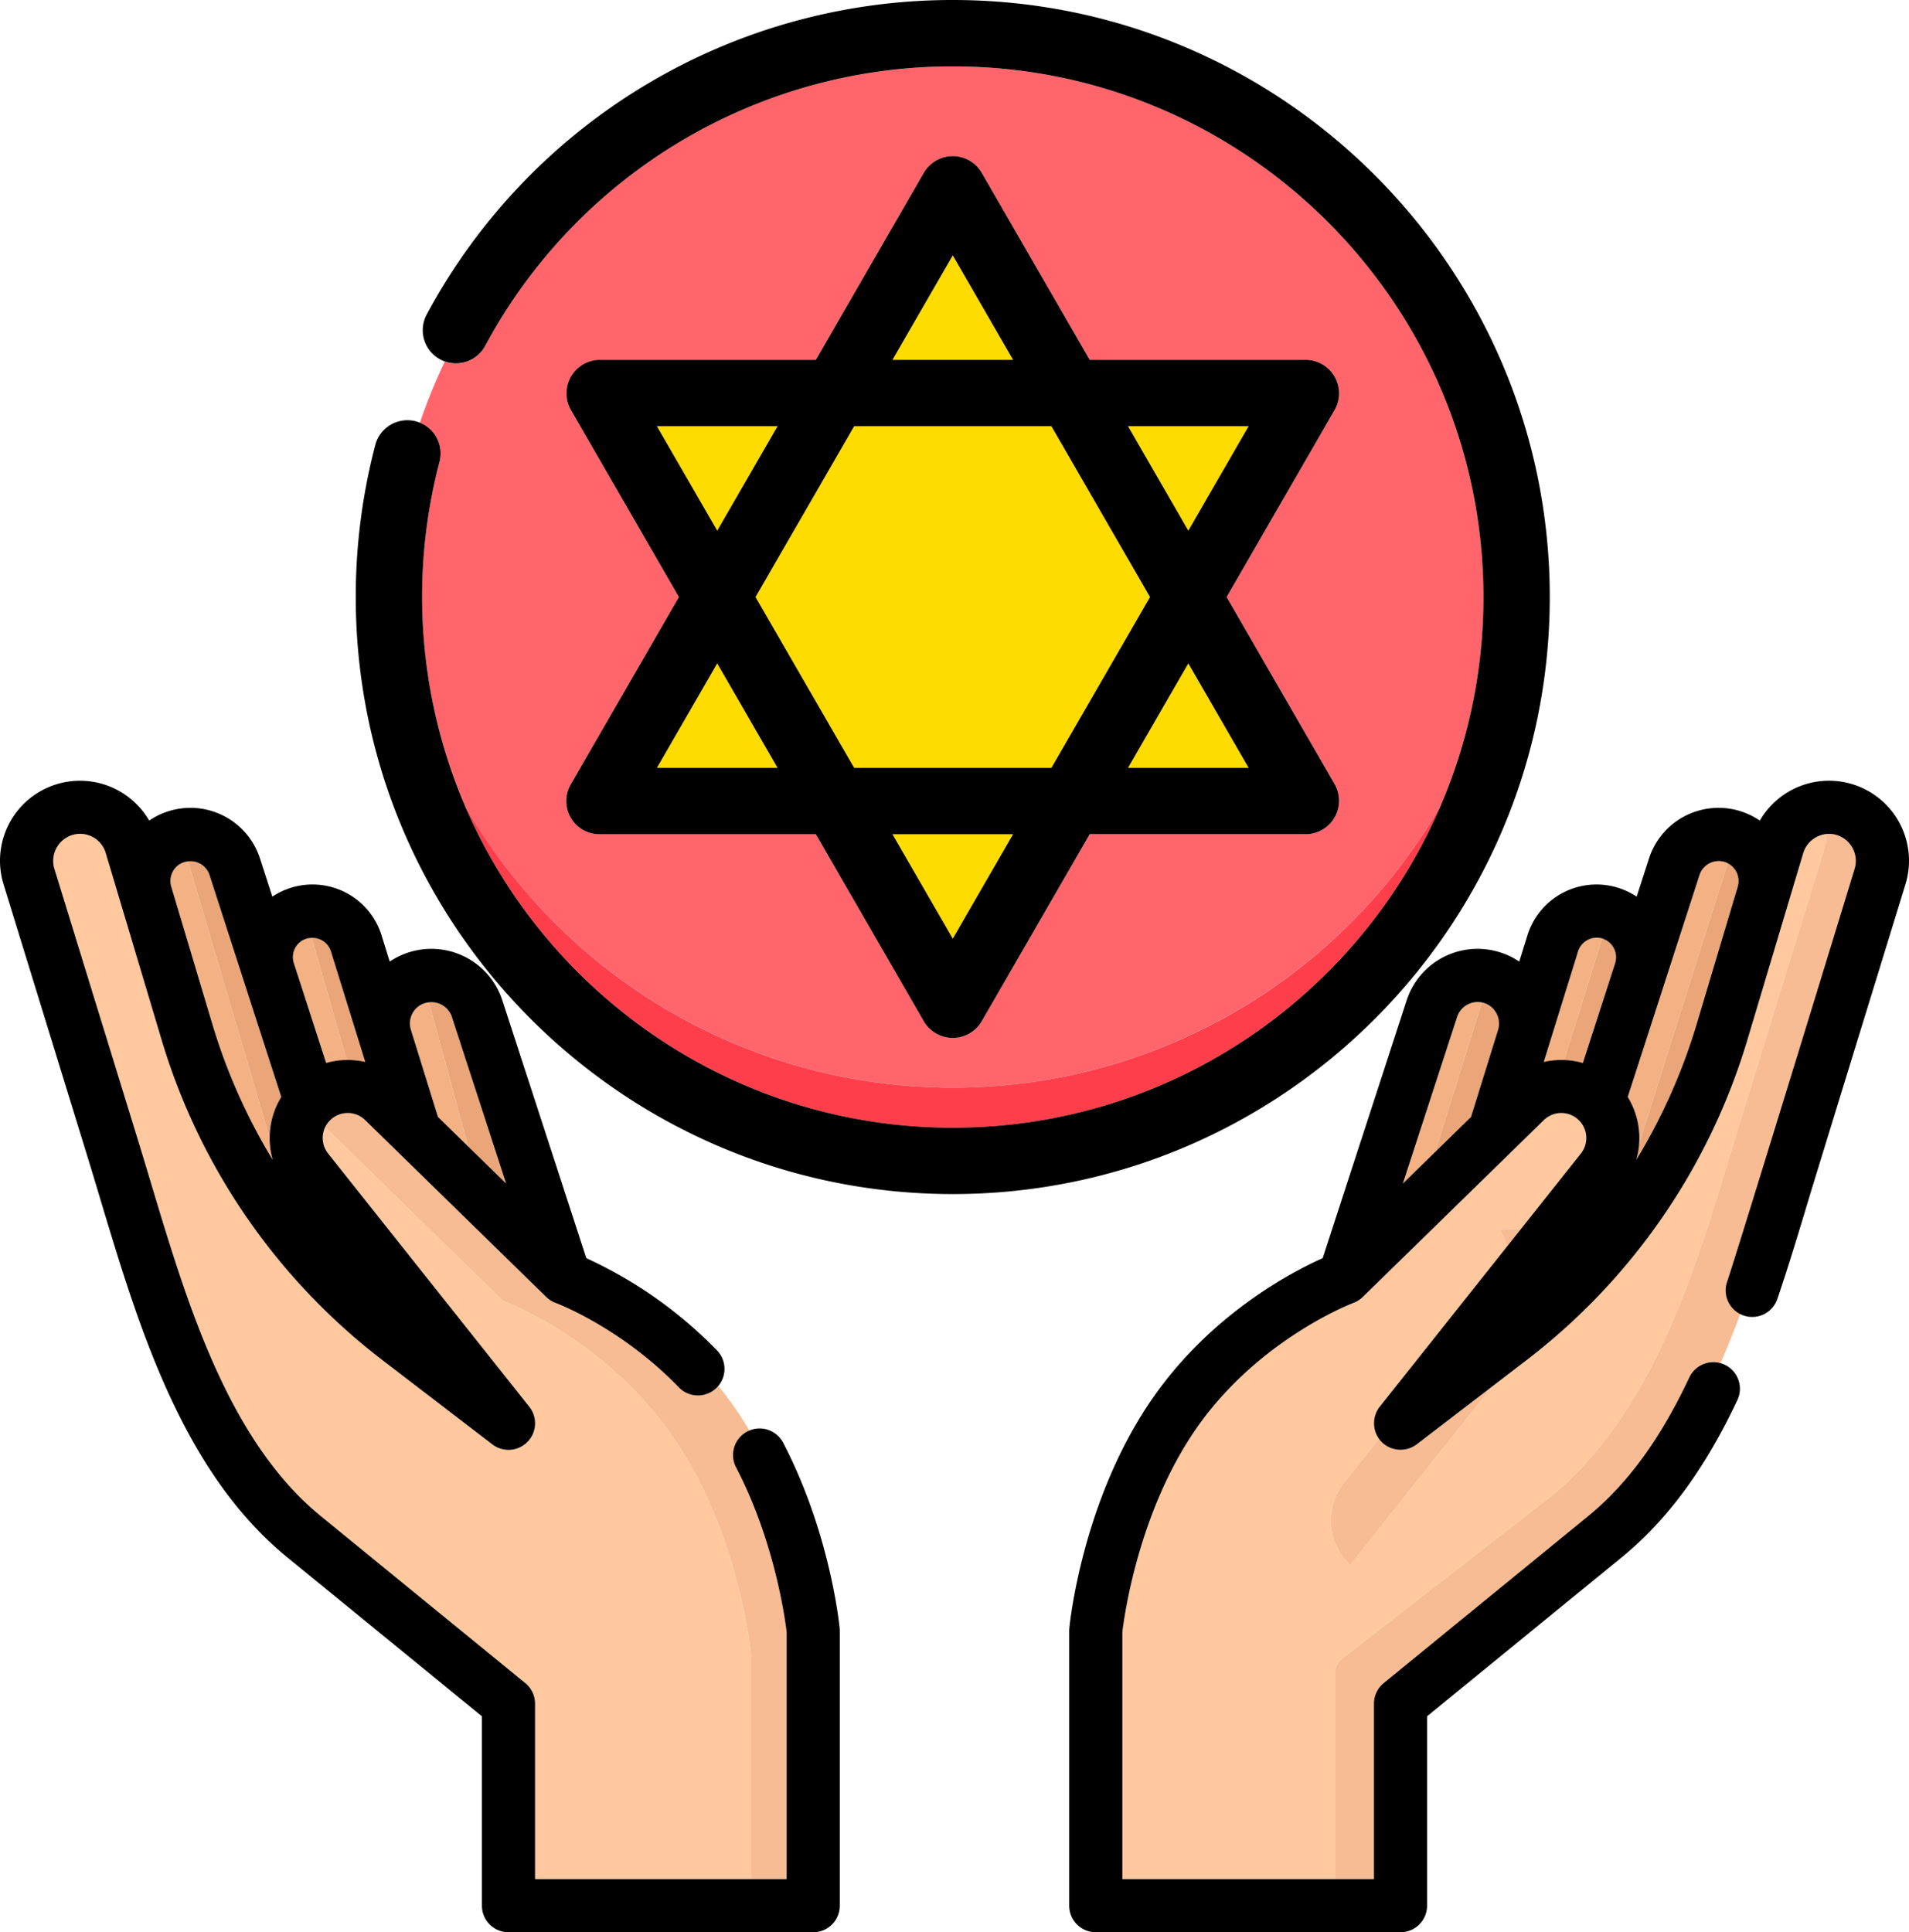
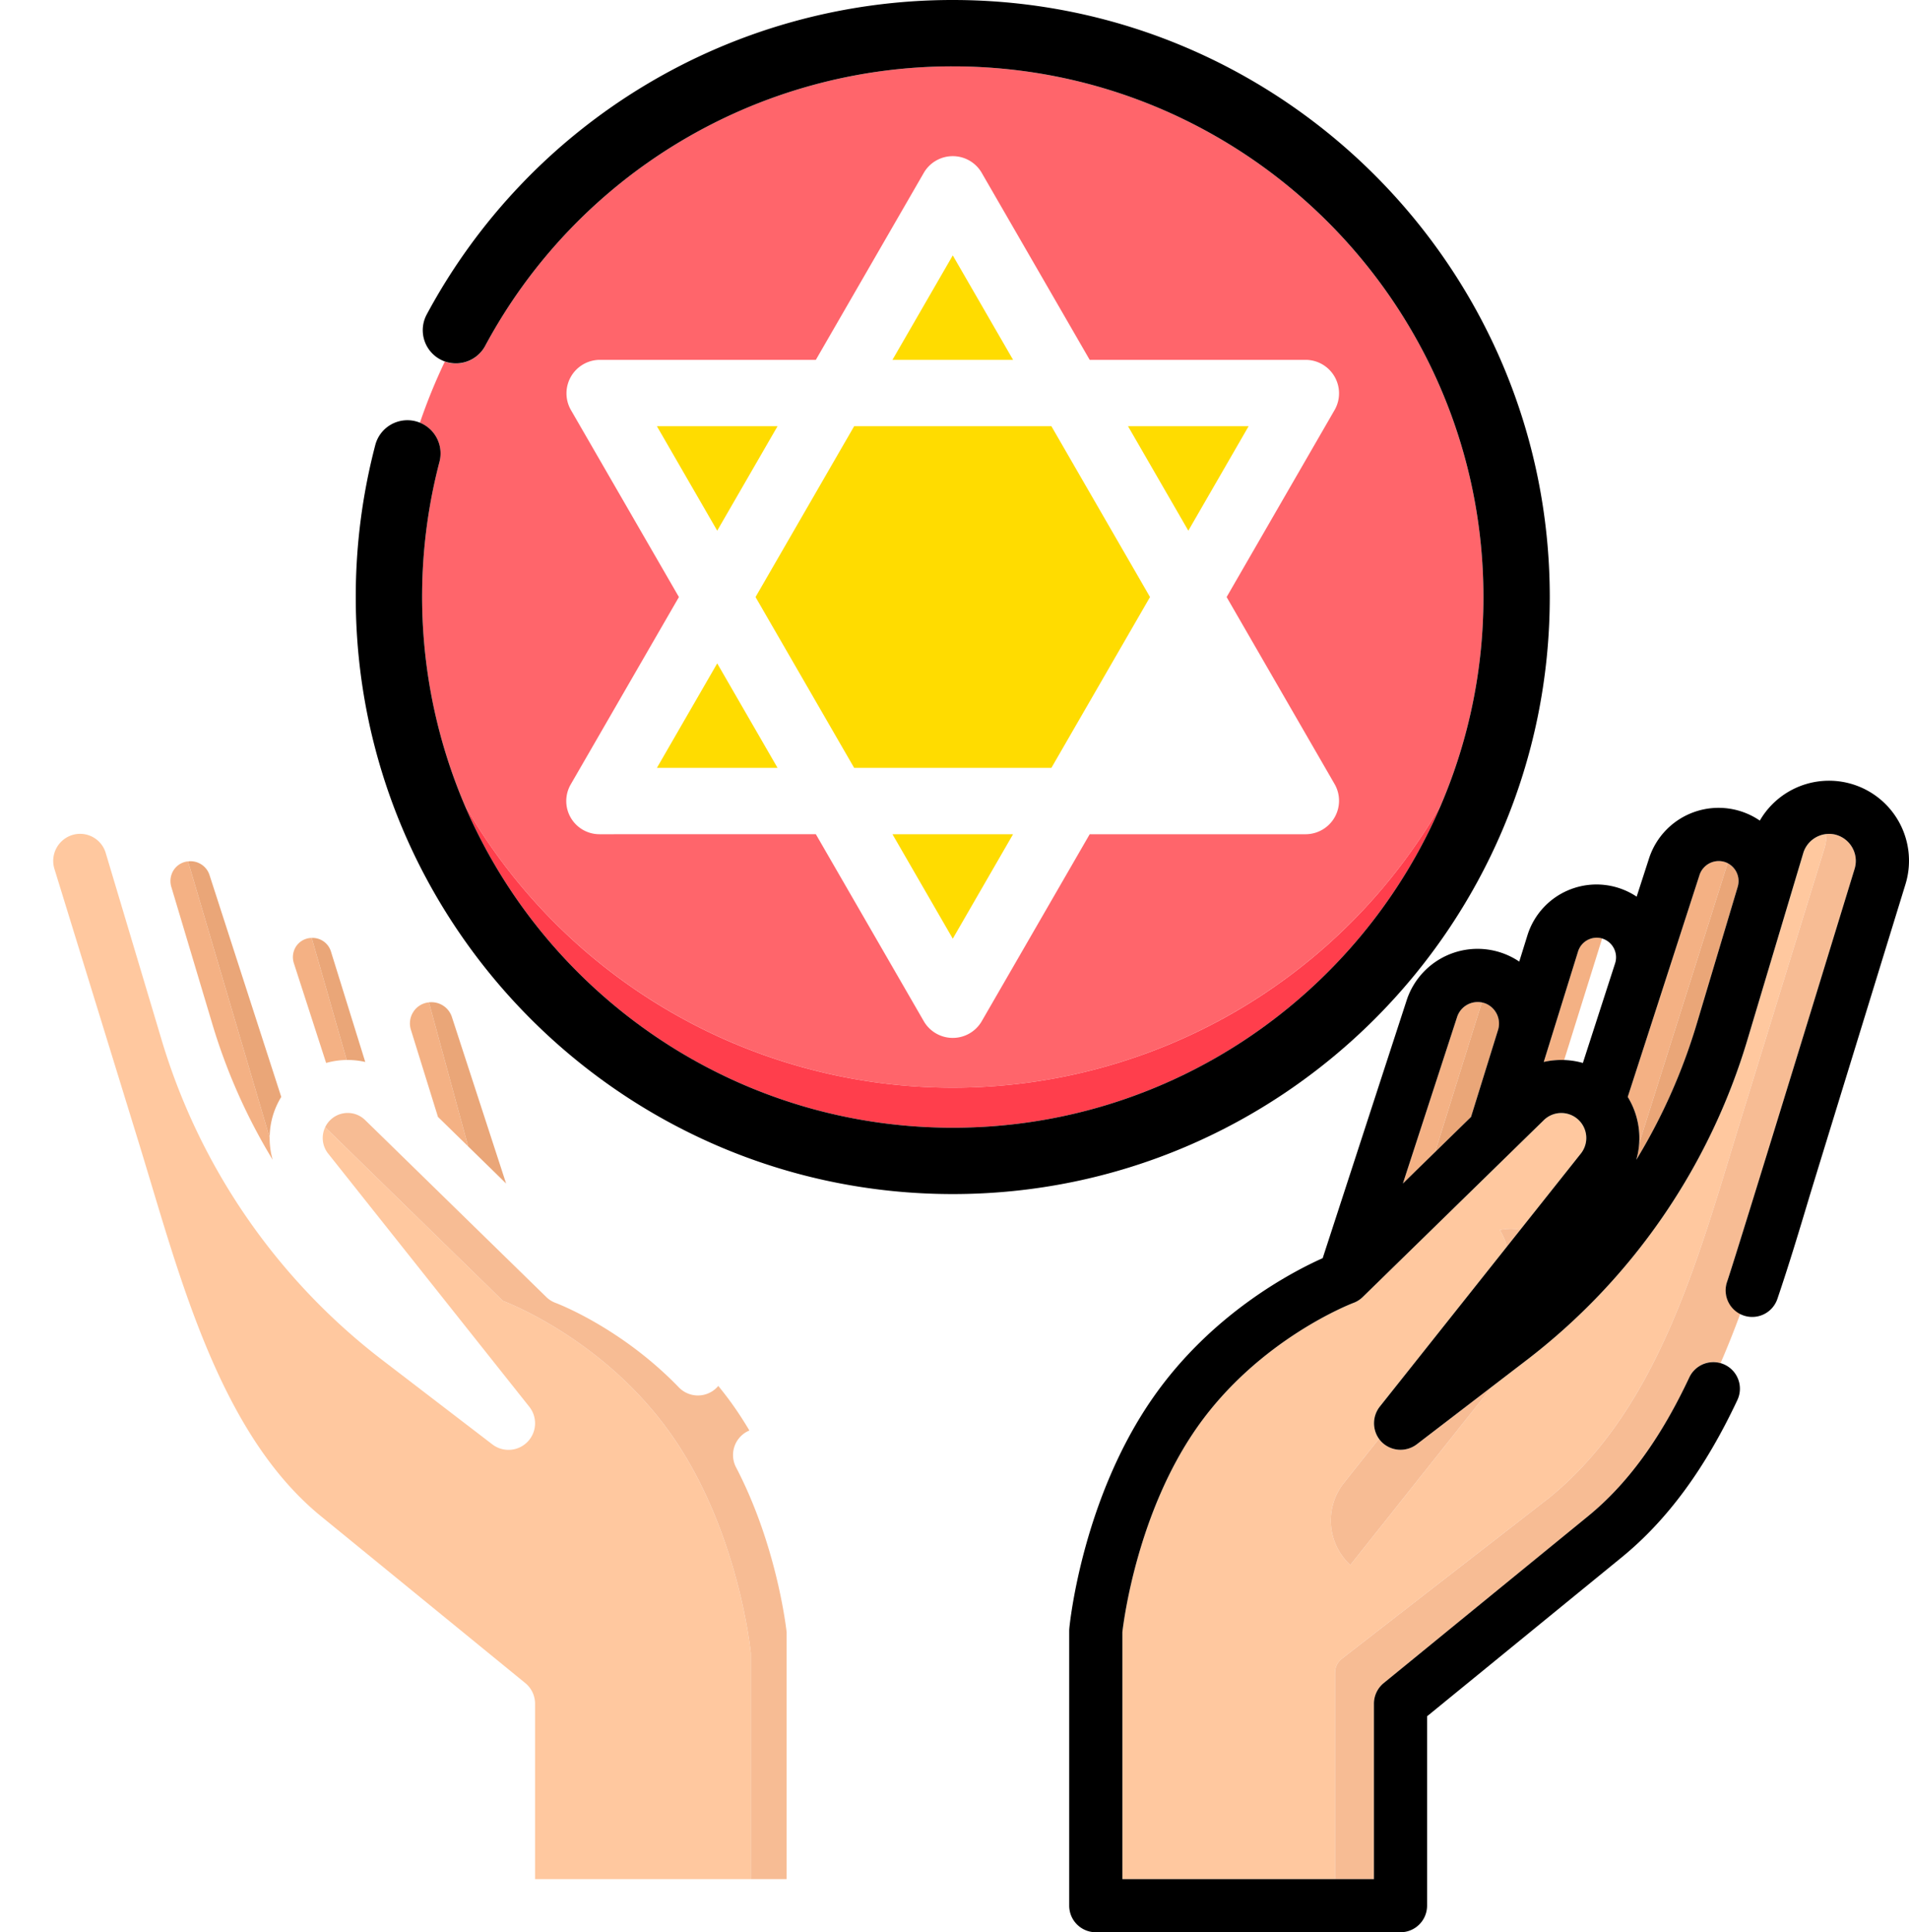
<svg xmlns="http://www.w3.org/2000/svg" viewBox="0 0 727.18 736">
  <defs>
    <style>.a{fill:#f4b184;}.b{fill:#ffc89f;}.c{fill:#f7bc94;}.d{fill:#eaa678;}.e{fill:#ff656b;}.f{fill:#ff3e4c;}.g{fill:#ffdc00;}</style>
  </defs>
-   <path class="a" d="M166.829,425.438l11.522,11.257-14.965-54.888a7.9,7.9,0,0,0-6.004,3.732,8.047,8.047,0,0,0-.857,6.719Z" />
+   <path class="a" d="M166.829,425.438l11.522,11.257-14.965-54.888a7.9,7.9,0,0,0-6.004,3.732,8.047,8.047,0,0,0-.857,6.719" />
  <path class="a" d="M124.232,404.885a29.734,29.734,0,0,1,7.833-1.131l-13.329-46.496a7.202,7.202,0,0,0-6.254,3.746,7.466,7.466,0,0,0-.548,5.865Z" />
  <path class="a" d="M80.82,389.846a221.982,221.982,0,0,0,23.057,51.935,29.863,29.863,0,0,1-1.161-8.483L71.63,328.108a7.344,7.344,0,0,0-5.576,3.47,7.705,7.705,0,0,0-.813,6.188Z" />
  <path class="b" d="M279.467,535.598c2.14,3.04,4.131,6.146,5.988,9.287l.002-.001c-1.857-3.142-3.849-6.25-5.989-9.291-1.89-2.686-3.852-5.237-5.853-7.683l-.002.003C275.614,530.36,277.576,532.911,279.467,535.598Z" />
  <path class="b" d="M255.631,546.324c-25.89-36.79-64.054-50.812-64.054-50.812l-67.714-66.141a9.532,9.532,0,0,0,1.132,10.018l76.625,96.448a10.12,10.12,0,0,1-14.078,14.331l-41.496-31.803A240.431,240.431,0,0,1,61.425,395.648L40.185,324.613a10.196,10.196,0,0,0-11.238-6.881,10.325,10.325,0,0,0-8.249,13.132L52.531,434.171c1.641,5.324,3.268,10.753,4.924,16.246,13.825,46.07,29.503,98.292,64.778,127.093L200.1,641.095a10.157,10.157,0,0,1,3.717,7.843v66.819h82.187V629.613S281.529,583.114,255.631,546.324Z" />
  <path class="c" d="M273.612,527.912a10.255,10.255,0,0,1-.731.785,10.112,10.112,0,0,1-14.31-.253c-22.067-22.859-46.659-32.062-46.912-32.154a10.133,10.133,0,0,1-3.577-2.259l-68.979-67.379a9.492,9.492,0,0,0-15.239,2.719l67.714,66.141s38.164,14.022,64.054,50.812c25.897,36.79,30.372,83.289,30.372,83.289v86.144H299.647V621.701c-.449-3.907-4.299-34.069-19.275-62.8a10.126,10.126,0,0,1,4.299-13.656c.258-.134.52-.249.784-.36-1.857-3.141-3.848-6.247-5.988-9.287C277.576,532.911,275.614,530.36,273.612,527.912Z" />
  <path class="d" d="M192.782,450.795l-20.67-63.488a8.156,8.156,0,0,0-8.726-5.499l14.965,54.888Z" />
  <path class="d" d="M139.129,404.501l-1.929-6.222a.025.025,0,0,1-.007-.014.026.026,0,0,0-.007-.022l-11.139-35.871a7.337,7.337,0,0,0-7.311-5.114l13.329,46.496A30.133,30.133,0,0,1,139.129,404.501Z" />
  <path class="d" d="M107.137,417.821,79.782,333.226a7.602,7.602,0,0,0-8.152-5.119l31.085,105.19A29.82,29.82,0,0,1,107.137,417.821Z" />
  <path class="a" d="M555.066,387.307l-20.67,63.488,12.272-11.99,17.8-56.97A8.244,8.244,0,0,0,555.066,387.307Z" />
  <path class="a" d="M609.87,357.357a7.462,7.462,0,0,0-8.74,5.015l-11.133,35.851c-.005.013-.005.027-.013.041,0,.007-.007.014-.007.021l-1.929,6.215a30.123,30.123,0,0,1,7.777-.732l14.466-46.291C610.152,357.437,610.014,357.39,609.87,357.357Z" />
-   <path class="d" d="M610.292,357.478,595.826,403.769a29.773,29.773,0,0,1,7.127,1.116L615.25,366.869A7.488,7.488,0,0,0,610.292,357.478Z" />
  <path class="a" d="M657.743,328.611a7.7,7.7,0,0,0-10.34,4.615L620.04,417.821a29.859,29.859,0,0,1,4.362,17.665l33.694-106.698C657.979,328.729,657.864,328.665,657.743,328.611Z" />
  <path class="b" d="M511.141,631.822,590.286,570.377c41.89-34.21,56.9-92.205,72.829-143.886l31.769-103.105a20.241,20.241,0,0,0,.898-5.712,10.325,10.325,0,0,0-8.79,6.945L665.753,395.648a240.367,240.367,0,0,1-84.622,122.717l-12.776,9.793-53.992,67.956a23.042,23.042,0,0,1-2.428-31.277l13.345-16.797a10.239,10.239,0,0,1,.276-12.202l48.42-60.941a19.553,19.553,0,0,0-2.692-6.367,19.735,19.735,0,0,1,7.141-.232c.233.035.463.084.694.127l23.07-29.035a9.522,9.522,0,0,0-14.107-12.737l-68.987,67.379a10.07,10.07,0,0,1-3.577,2.259c-.338.126-35.711,13.579-59.405,47.234-22.74,32.31-28.043,73.519-28.584,78.184v94.049h81.023V637.112A6.693,6.693,0,0,1,511.141,631.822Z" />
  <path class="c" d="M514.363,596.114l53.992-67.956-28.715,22.01a10.215,10.215,0,0,1-13.376-.941,9.803,9.803,0,0,1-.984-1.188l-13.345,16.797A23.042,23.042,0,0,0,514.363,596.114Z" />
  <path class="c" d="M571.285,468.529a19.553,19.553,0,0,1,2.692,6.367l5.142-6.472c-.231-.043-.461-.091-.694-.127A19.735,19.735,0,0,0,571.285,468.529Z" />
  <path class="c" d="M657.911,488.147c4.258-12.536,48.575-157.277,48.575-157.277a10.332,10.332,0,0,0-7.851-13.069,10.101,10.101,0,0,0-2.853-.127,20.241,20.241,0,0,1-.898,5.712L663.115,426.491c-15.93,51.681-30.94,109.677-72.829,143.886l-79.145,61.445a6.693,6.693,0,0,0-2.588,5.29v78.646h14.807V648.938a10.146,10.146,0,0,1,3.717-7.843l77.868-63.585c14.996-12.246,27.616-29.544,38.571-52.895a10.115,10.115,0,0,1,11.905-5.436c2.668-6.142,5.152-12.413,7.486-18.762A10.11,10.11,0,0,1,657.911,488.147Z" />
  <path class="d" d="M565.938,382.265a8.109,8.109,0,0,0-1.471-.43l-17.8,56.97,13.681-13.367,10.304-33.186A8.244,8.244,0,0,0,565.938,382.265Z" />
  <path class="d" d="M658.097,328.788l-33.694,106.698a29.83,29.83,0,0,1-1.101,6.295,222.003,222.003,0,0,0,23.064-51.935l15.572-52.08A7.655,7.655,0,0,0,658.097,328.788Z" />
  <path class="e" d="M167.405,175.915a202.755,202.755,0,0,0,9.499,130.566,214.392,214.392,0,0,0,372.054,0A200.998,200.998,0,0,0,565.07,227.418c0-111.467-90.681-202.141-202.138-202.141A202.058,202.058,0,0,0,184.756,131.84a12.617,12.617,0,0,1-15.325,5.922,212.943,212.943,0,0,0-9.477,23.252A12.622,12.622,0,0,1,167.405,175.915Zm49.988-19.883a12.762,12.762,0,0,1,10.949-18.963h82.429l41.211-71.386a12.758,12.758,0,0,1,21.889,0l41.22,71.386h82.422a12.762,12.762,0,0,1,10.947,18.963L467.25,227.418l41.211,71.386a12.757,12.757,0,0,1-10.947,18.954H415.092l-41.22,71.386a12.759,12.759,0,0,1-21.889,0l-41.211-71.386H228.342a12.639,12.639,0,0,1-10.949-18.954l41.22-71.386Z" />
  <path class="f" d="M362.932,414.3A214.25,214.25,0,0,1,176.904,306.481c30.838,72.278,102.611,123.067,186.027,123.067s155.19-50.789,186.027-123.067A214.25,214.25,0,0,1,362.932,414.3Z" />
  <polygon class="g" points="325.364 292.48 400.499 292.48 438.066 227.418 400.499 162.347 325.364 162.347 287.797 227.418 325.364 292.48" />
  <polygon class="g" points="362.932 97.277 339.957 137.069 385.906 137.069 362.932 97.277" />
  <polygon class="g" points="296.181 162.347 250.229 162.347 273.204 202.139 296.181 162.347" />
  <polygon class="g" points="475.625 162.347 429.685 162.347 452.659 202.139 475.625 162.347" />
  <polygon class="g" points="273.204 252.687 250.229 292.48 296.181 292.48 273.204 252.687" />
  <polygon class="g" points="362.932 357.55 385.897 317.758 339.957 317.758 362.932 357.55" />
-   <polygon class="g" points="429.685 292.48 475.625 292.48 452.659 252.687 429.685 292.48" />
  <path d="M722.506,311.637a30.462,30.462,0,0,0-52.152.932,27.845,27.845,0,0,0-42.211,14.428l-4.707,14.541a27.561,27.561,0,0,0-41.638,14.836l-3.08,9.898a28.415,28.415,0,0,0-42.899,14.764L503.84,479.239c-11.58,5.17-42.003,20.986-64.28,52.635-27.174,38.607-32.035,86.306-32.224,88.312-.029.323-.05.652-.05.975v104.717A10.122,10.122,0,0,0,417.408,736H533.483a10.122,10.122,0,0,0,10.122-10.122V653.736l74.147-60.549c17.389-14.204,31.81-33.823,44.086-59.981a10.118,10.118,0,0,0-18.321-8.592c-10.956,23.351-23.576,40.649-38.571,52.895L527.078,641.095a10.146,10.146,0,0,0-3.717,7.843v66.819h-95.83V621.708c.54-4.665,5.843-45.874,28.584-78.184,23.694-33.655,59.067-47.108,59.405-47.234a10.07,10.07,0,0,0,3.577-2.259l68.987-67.379A9.522,9.522,0,0,1,602.19,439.389l-23.07,29.035-5.142,6.472-48.42,60.941a10.239,10.239,0,0,0-.276,12.202,9.803,9.803,0,0,0,.984,1.188,10.215,10.215,0,0,0,13.376.941l28.715-22.01,12.776-9.793A240.367,240.367,0,0,0,665.753,395.648L686.993,324.62a10.325,10.325,0,0,1,8.79-6.945,10.101,10.101,0,0,1,2.853.127,10.332,10.332,0,0,1,7.851,13.069s-44.317,144.741-48.575,157.277a10.121,10.121,0,1,0,19.163,6.517c4.376-12.879,8.269-25.849,12.037-38.39,1.634-5.464,36.72-119.449,36.72-119.449A30.492,30.492,0,0,0,722.506,311.637ZM570.652,392.252l-10.304,33.186-13.681,13.367-12.272,11.99,20.67-63.488a8.244,8.244,0,0,1,9.402-5.472,8.109,8.109,0,0,1,1.471.43A8.244,8.244,0,0,1,570.652,392.252ZM615.25,366.869l-12.297,38.016a29.773,29.773,0,0,0-7.127-1.116,30.123,30.123,0,0,0-7.777.732l1.929-6.215c0-.007.007-.014.007-.021.007-.015.007-.029.013-.041L601.13,362.372a7.462,7.462,0,0,1,8.74-5.015c.145.033.282.08.422.121A7.488,7.488,0,0,1,615.25,366.869Zm46.688-29.103-15.572,52.08a222.003,222.003,0,0,1-23.064,51.935,29.971,29.971,0,0,0-3.261-23.96l27.363-84.595a7.7,7.7,0,0,1,10.34-4.615c.121.053.237.117.354.177A7.655,7.655,0,0,1,661.937,337.766Z" />
-   <path d="M298.322,549.543a10.115,10.115,0,0,0-12.865-4.659l-.002.001c-.263.11-.526.225-.784.36a10.126,10.126,0,0,0-4.299,13.656c14.976,28.731,18.826,58.893,19.275,62.8v94.056h-95.83V648.938a10.157,10.157,0,0,0-3.717-7.843l-77.868-63.585c-35.275-28.801-50.953-81.023-64.778-127.093-1.656-5.493-3.282-10.921-4.924-16.246L20.698,330.863a10.325,10.325,0,0,1,8.249-13.132,10.196,10.196,0,0,1,11.238,6.881L61.425,395.648a240.431,240.431,0,0,0,84.621,122.717l41.496,31.803a10.12,10.12,0,0,0,14.078-14.331l-76.625-96.448a9.522,9.522,0,0,1,14.107-12.737l68.979,67.379a10.133,10.133,0,0,0,3.577,2.259c.253.092,24.845,9.294,46.912,32.154a10.112,10.112,0,0,0,14.31.253,10.255,10.255,0,0,0,.731-.785l.002-.003a10.111,10.111,0,0,0-.482-13.522,165.324,165.324,0,0,0-49.794-35.142l-31.979-98.202a28.422,28.422,0,0,0-42.906-14.771l-3.072-9.898a27.562,27.562,0,0,0-41.638-14.836l-4.706-14.541A27.845,27.845,0,0,0,56.824,312.569a30.466,30.466,0,0,0-55.47,24.256l31.83,103.307c1.629,5.276,3.241,10.656,4.875,16.105,14.667,48.855,31.291,104.227,71.366,136.95l74.147,60.554v72.136A10.122,10.122,0,0,0,193.695,736H309.769a10.122,10.122,0,0,0,10.123-10.122V621.161c0-.323-.022-.645-.05-.968C319.701,618.72,316.173,583.801,298.322,549.543ZM157.382,385.54a7.9,7.9,0,0,1,6.004-3.732,8.156,8.156,0,0,1,8.726,5.499l20.67,63.488-14.431-14.1-11.522-11.257L156.526,392.26A8.047,8.047,0,0,1,157.382,385.54Zm-44.899-24.536a7.202,7.202,0,0,1,6.254-3.746,7.337,7.337,0,0,1,7.311,5.114l11.139,35.871a.026.026,0,0,1,.007.022.025.025,0,0,0,.007.014l1.929,6.222a30.133,30.133,0,0,0-7.064-.747,29.734,29.734,0,0,0-7.833,1.131l-12.297-38.016A7.466,7.466,0,0,1,112.483,361.004ZM66.054,331.578a7.344,7.344,0,0,1,5.576-3.47,7.602,7.602,0,0,1,8.152,5.119l27.355,84.595a30.033,30.033,0,0,0-3.261,23.96A221.982,221.982,0,0,1,80.82,389.846L65.24,337.766A7.705,7.705,0,0,1,66.054,331.578Z" />
  <path d="M590.341,227.418C590.341,102.015,488.325,0,362.932,0A227.284,227.284,0,0,0,162.5,119.875a12.635,12.635,0,0,0,22.257,11.965A202.058,202.058,0,0,1,362.932,25.277c111.458,0,202.138,90.674,202.138,202.141a200.998,200.998,0,0,1-16.111,79.063c-30.838,72.278-102.611,123.067-186.027,123.067s-155.19-50.789-186.027-123.067a202.755,202.755,0,0,1-9.499-130.566,12.638,12.638,0,1,0-24.448-6.42,228.113,228.113,0,0,0-7.444,57.923c0,125.394,102.015,227.409,227.418,227.409C488.325,454.827,590.341,352.812,590.341,227.418Z" />
-   <path d="M217.393,311.435a12.635,12.635,0,0,0,10.949,6.323h82.429l41.211,71.386a12.759,12.759,0,0,0,21.889,0l41.22-71.386h82.422a12.757,12.757,0,0,0,10.947-18.954L467.25,227.418l41.211-71.386a12.762,12.762,0,0,0-10.947-18.963H415.092l-41.22-71.386a12.758,12.758,0,0,0-21.889,0l-41.211,71.386H228.342a12.762,12.762,0,0,0-10.949,18.963l41.22,71.386-41.22,71.386A12.655,12.655,0,0,0,217.393,311.435ZM362.932,357.55l-22.975-39.792h45.94ZM475.625,292.481h-45.94l22.975-39.794Zm0-130.134-22.966,39.792-22.975-39.792ZM362.932,97.278l22.975,39.792H339.957Zm-37.567,65.069H400.499l37.567,65.072L400.499,292.481H325.364l-37.568-65.062Zm-75.135,0h45.951L273.204,202.138Zm22.975,90.34,22.977,39.794H250.229Z" />
</svg>